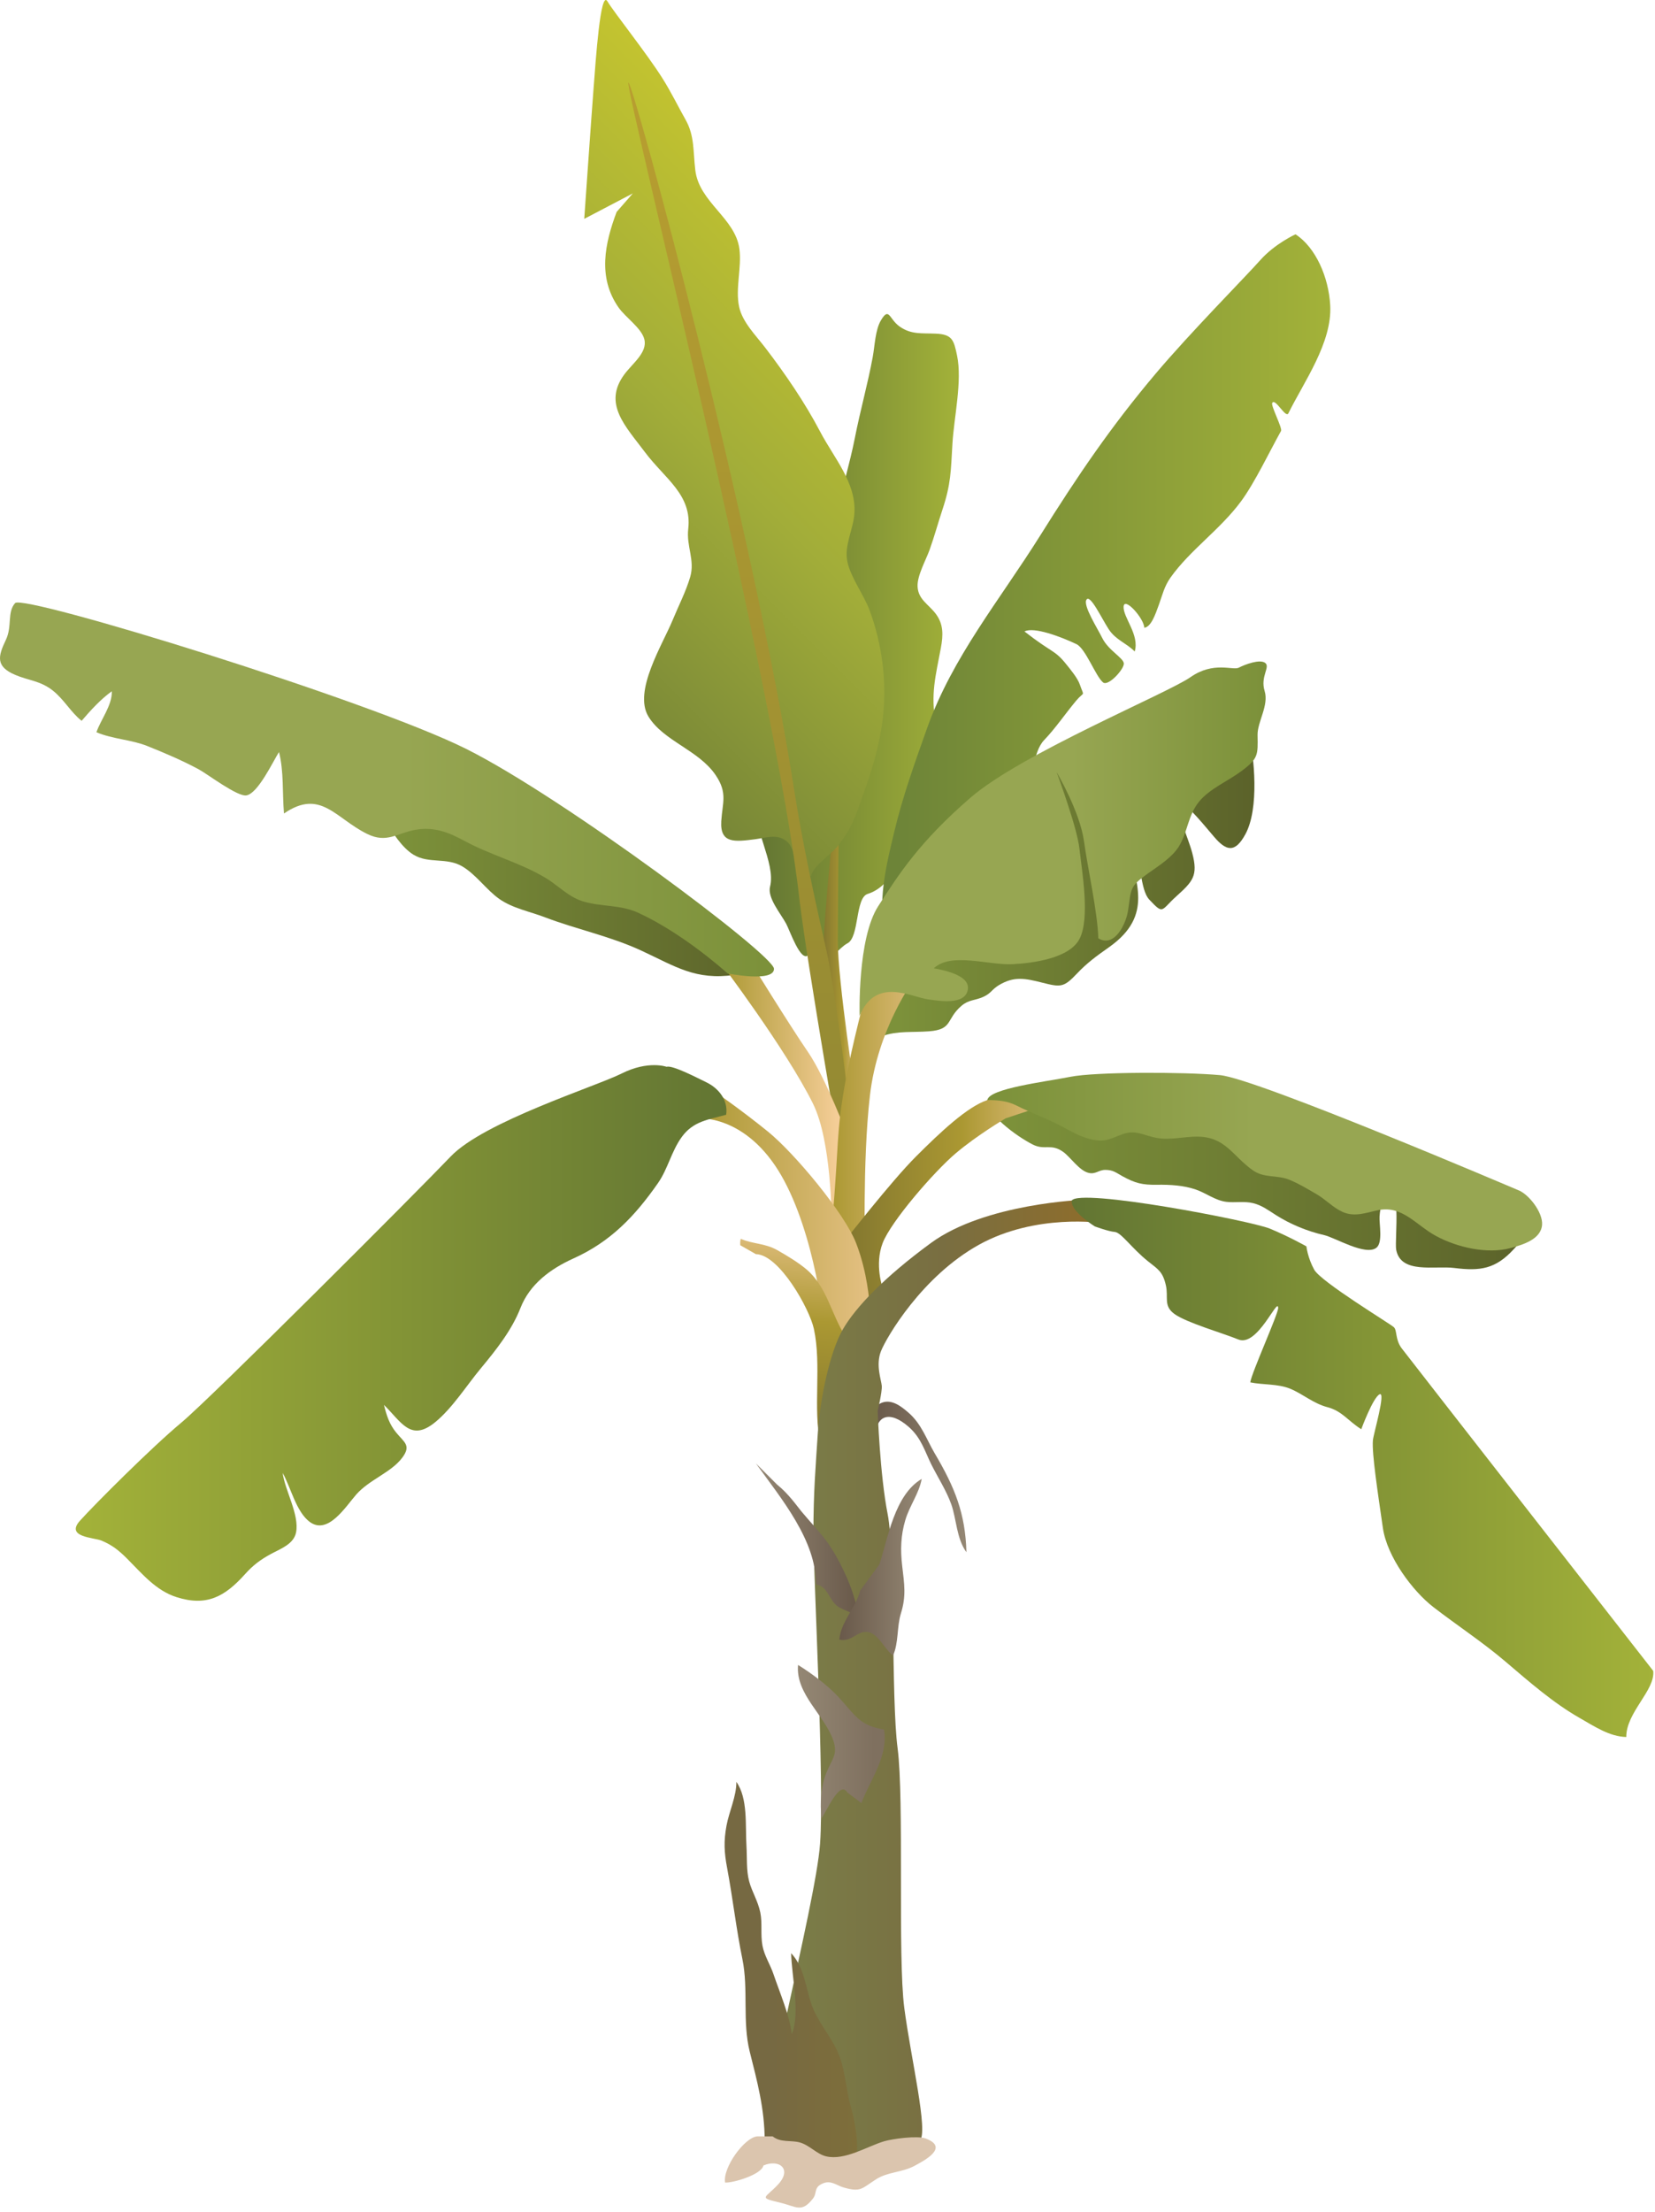
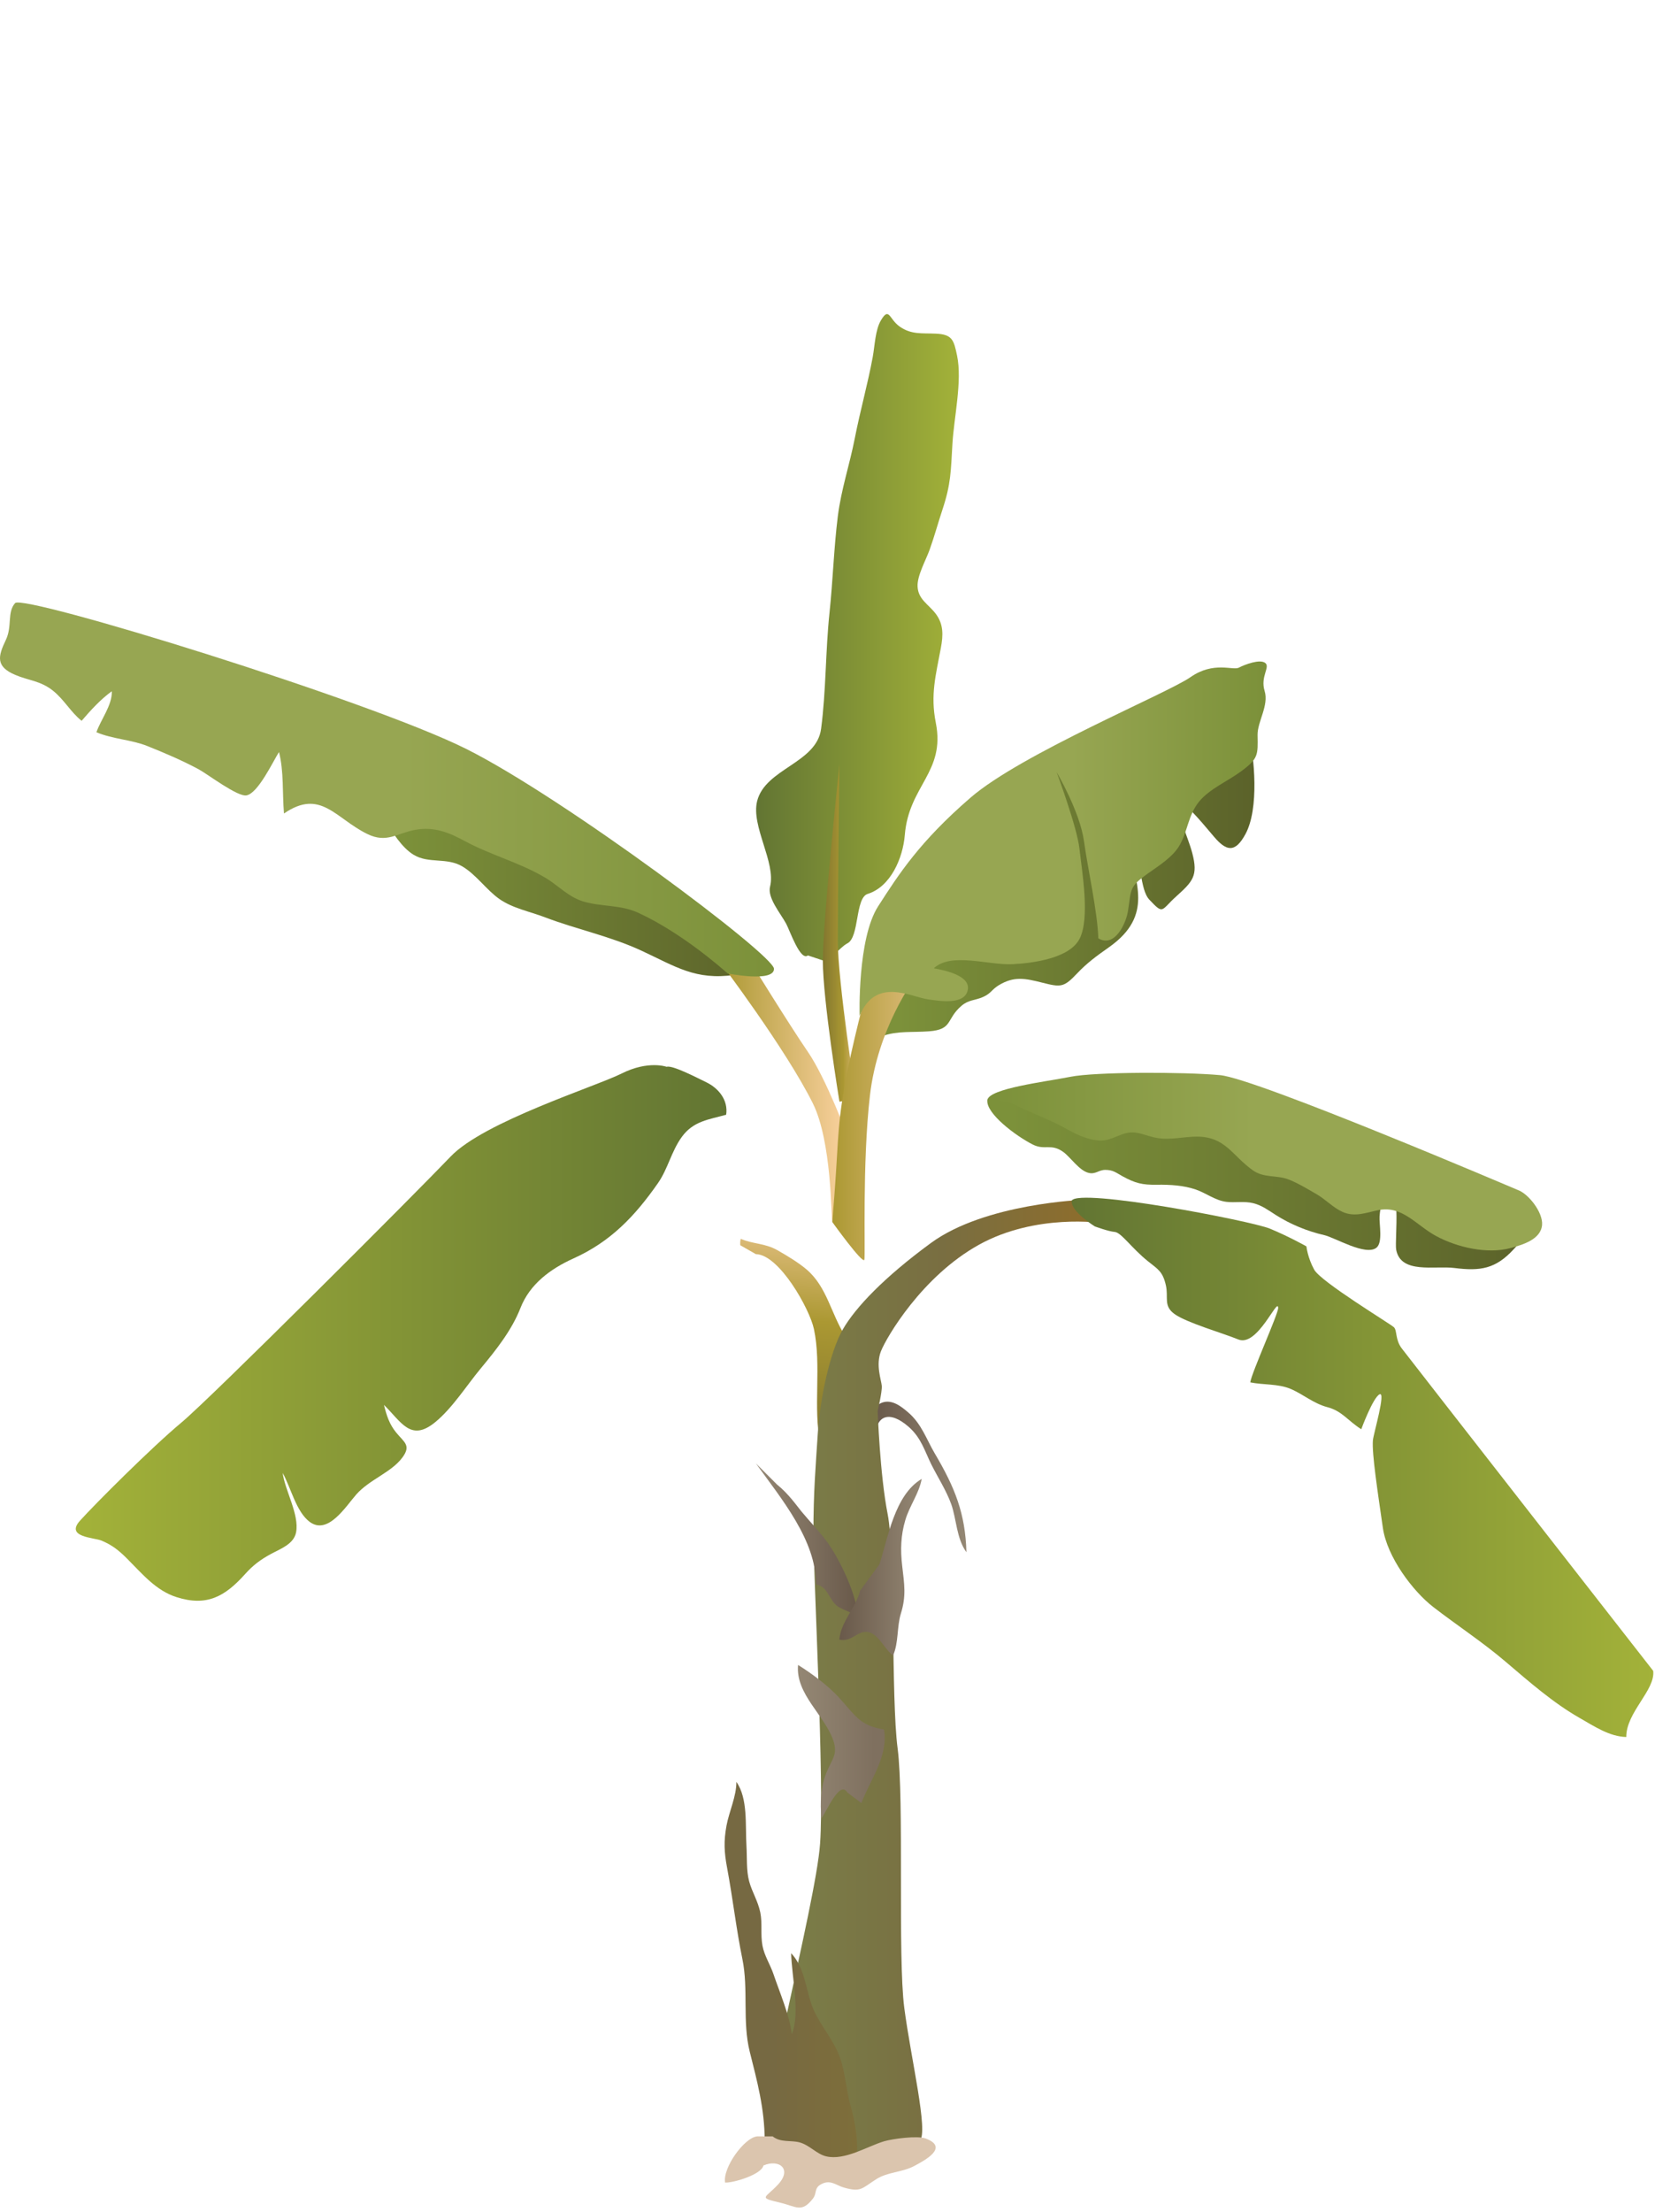
<svg xmlns="http://www.w3.org/2000/svg" xmlns:ns1="https://ian.umces.edu/media-library/" x="0px" y="0px" width="375" height="501" viewBox="0 0 375 501" xml:space="preserve">
  <title>Banana tree 1</title>
  <desc>
    <ns1:title>Banana tree 1</ns1:title>
    <ns1:descr>Illustration of a banana tree</ns1:descr>
    <ns1:scene>
      <ns1:contains>banana, tree, herbaceous, plant, vascular, Magnoliophyta, angiosperm, flowering, Liliopsida, monocot, Zingiberidae, Zingiberales, Musaceae, Musa, acuminata, edible, food, commercial, cultivar, tropical, fruit</ns1:contains>
      <ns1:when>2011-05-18</ns1:when>
    </ns1:scene>
  </desc>
  <defs>
</defs>
  <linearGradient id="ian_symbols_2a43e8e17d6656b4598f9b1bdc8baa62" gradientUnits="userSpaceOnUse" x1="198.183" y1="334.517" x2="218.98" y2="334.517">
    <stop offset="0" style="stop-color:#69594A" />
    <stop offset="0.97" style="stop-color:#938673" />
  </linearGradient>
  <path fill="url(#ian_symbols_2a43e8e17d6656b4598f9b1bdc8baa62)" d="M198.37,323.549c0-1.659-0.822-4.63,0.979-5.625c2.487-1.37,4.911,0.674,6.426,1.967  c3.055,2.608,4.166,6.148,6.025,9.293c4.574,7.74,6.939,13.602,7.179,22.38c-2.256-3.077-2.271-7.607-3.43-10.847  c-1.13-3.15-3.015-6.019-4.505-9.002c-1.506-3.012-2.28-6.027-5.144-8.541c-4.396-3.858-7.477-2.546-7.531,2.251V323.549z" />
  <linearGradient id="ian_symbols_f3eb8d956587fb84c5588cf09463e456" gradientUnits="userSpaceOnUse" x1="171.327" y1="144.351" x2="217.254" y2="144.351">
    <stop offset="0" style="stop-color:#627533" />
    <stop offset="1" style="stop-color:#A3B239" />
  </linearGradient>
  <path fill="url(#ian_symbols_f3eb8d956587fb84c5588cf09463e456)" d="M183.055,216.396c-1.705,1.37-4.094-5.637-4.915-7.168c-1.245-2.318-4.298-5.862-3.657-8.411  c1.378-5.483-4.358-13.692-2.925-19.38c1.859-7.378,13.458-8.567,14.488-16.354c1.142-8.634,0.987-17.612,1.905-26.266  c0.769-7.246,0.987-14.659,1.881-21.83c0.769-6.158,2.684-11.736,3.848-17.699c1.212-6.206,2.948-12.333,4.07-18.43  c0.466-2.529,0.571-6.161,1.862-8.314c1.89-3.153,1.813-0.28,4.247,1.424c2.634,1.845,4.991,1.461,8.19,1.6  c3.745,0.163,4.077,1.475,4.811,4.979c1.203,5.744-0.703,14.031-1.046,19.873c-0.372,6.347-0.328,9.161-2.28,15.043  c-0.982,2.958-1.797,5.989-2.897,9.056c-0.837,2.328-2.829,5.844-2.729,8.285c0.119,2.93,2.383,3.979,4.045,6.118  c1.88,2.419,1.77,4.951,1.235,7.824c-1.146,6.166-2.406,10.618-1.15,16.944c2.232,11.236-6.109,14.197-7.022,25.426  c-0.425,5.232-3.206,11.726-8.41,13.347c-2.867,0.893-1.851,9.818-4.607,11.204c-1.761,0.886-4.099,4.328-5.556,3.86  L183.055,216.396z" />
  <linearGradient id="ian_symbols_dde3099175364924b5328d187d462048" gradientUnits="userSpaceOnUse" x1="186.444" y1="211.312" x2="193.975" y2="211.312">
    <stop offset="0" style="stop-color:#82762F" />
    <stop offset="0.618" style="stop-color:#AB9832" />
    <stop offset="1" style="stop-color:#DAB975" />
  </linearGradient>
  <path fill="url(#ian_symbols_dde3099175364924b5328d187d462048)" d="M190.209,173.093c0,0-0.376,30.5-0.376,39.914s4.142,35.772,4.142,35.772l-3.766,0.753  c0,0-3.766-22.969-3.766-32.006S190.209,173.093,190.209,173.093z" />
  <linearGradient id="ian_symbols_2544319ed3253554e964dad2ad8dddb0" gradientUnits="userSpaceOnUse" x1="199.898" y1="132.526" x2="301.434" y2="132.526">
    <stop offset="0.03" style="stop-color:#6D8438" />
    <stop offset="1" style="stop-color:#A3B239" />
  </linearGradient>
-   <path fill="url(#ian_symbols_2544319ed3253554e964dad2ad8dddb0)" d="M293.545,53.069c4.587,2.974,7.513,9.726,7.864,16.082c0.473,8.462-5.974,17.343-9.475,24.455  c-0.608,1.235-2.998-3.58-3.667-2.333c-0.337,0.627,2.352,5.705,2,6.333c-2.519,4.506-5.959,11.725-9.028,15.891  c-4.768,6.47-11.554,11.036-16.009,17.305c-1.426,2.006-1.832,3.924-2.649,6.181c-0.791,2.184-1.758,5.023-3.302,5.195  c-0.054-2.124-4.581-7.179-4.688-4.751c-0.108,2.426,3.658,6.39,2.518,10.128c-1.91-1.937-4.325-2.617-5.897-5.051  c-1.706-2.637-4.177-7.96-5.03-6.682c-0.854,1.275,2.502,6.5,3.568,8.671c1.372,2.794,4.78,4.487,4.894,5.76  c0.115,1.272-3.525,5.282-4.707,4.308c-1.684-1.387-3.953-7.684-6.024-8.669c-3.56-1.693-9.696-4.003-11.776-2.868  c6.278,4.903,6.794,4.113,9.389,7.334c0.953,1.186,2.631,3.174,3.149,4.682c1.028,2.991,1.083,1.377-0.84,3.671  c-2.384,2.855-4.736,6.307-7.232,8.896c-2.668,2.767-2.443,9.045-4.333,12c-2.011,3.142-6.457,3.386-9,6.333  c-2.946,3.411-4.406,4.252-5.927,8.186c-2.395,6.2-7.874,10.468-12.771,15.056c-1.069,1.004-2.265,1.943-3.378,2.802  c-2.961-6.172-0.125-17.058,1.43-23.577c1.893-7.93,4.671-15.728,7.455-23.52c5.769-16.152,16.474-28.994,25.652-43.648  c8.44-13.478,15.975-24.583,26.095-36.575c7.908-9.368,20.384-21.963,23.705-25.713C288.85,55.2,293.545,53.069,293.545,53.069z" />
  <linearGradient id="ian_symbols_4199b5a0866476e4892b58192a59e0e5" gradientUnits="userSpaceOnUse" x1="117.248" y1="142.452" x2="198.541" y2="61.159">
    <stop offset="0" style="stop-color:#788737" />
    <stop offset="0.521" style="stop-color:#A2AD39" />
    <stop offset="1" style="stop-color:#C4C42F" />
  </linearGradient>
-   <path fill="url(#ian_symbols_4199b5a0866476e4892b58192a59e0e5)" d="M137.627,0.292c1.574,2.621,8.881,11.746,12.467,17.429c1.979,3.14,3.502,6.297,5.255,9.411  c2.059,3.658,1.68,7.14,2.199,11.43c0.88,7.263,9.061,10.84,9.987,17.798c0.565,4.227-0.96,9.003-0.053,13.161  c0.753,3.457,3.755,6.414,5.938,9.266c4.533,5.925,9,12.464,12.436,19.019c3.083,5.882,8.139,11.488,7.748,18.346  c-0.215,3.769-2.407,7.395-1.583,11.139c0.781,3.56,3.686,7.42,4.95,10.764c2.873,7.598,4.064,16.525,3.044,24.759  c-0.952,7.695-3.204,13.754-5.783,20.953c-1.036,2.887-2.299,5.142-4.312,7.732c-1.68,2.165-5.576,4.462-6.158,6.961l-2.098-1.572  c-2.09-1.33-1.324-4.72-3.526-6.435c-2.121-1.65-4.698-0.671-6.96-0.381c-4.683,0.6-8.053,1.056-7.747-4.077  c0.251-4.188,1.493-6.379-1.296-10.471c-3.858-5.663-11.819-7.691-15.202-13.224c-3.503-5.73,3.199-16.302,5.502-21.901  c1.278-3.109,2.964-6.372,3.945-9.686c1.142-3.854-0.894-6.941-0.435-10.92c0.896-7.762-5.312-11.372-9.802-17.374  c-4.41-5.896-9.563-10.936-4.704-17.579c1.838-2.514,5.319-4.988,4.56-7.993c-0.647-2.559-4.274-4.944-5.867-7.237  c-4.741-6.827-3.092-14.454-0.409-21.611l3.67-4.194l-11.009,5.767c0,0,1.574-22.543,2.097-29.358  C135.006,13.397,136.053-2.33,137.627,0.292z" />
  <linearGradient id="ian_symbols_6fde2029831f8f04c118f51364ab1ccf" gradientUnits="userSpaceOnUse" x1="167.603" y1="264.593" x2="167.603" y2="18.709">
    <stop offset="0.042" style="stop-color:#948A33" />
    <stop offset="1" style="stop-color:#B89E30" />
  </linearGradient>
-   <path fill="url(#ian_symbols_6fde2029831f8f04c118f51364ab1ccf)" d="M142.388,18.709c1.129,0,28.241,100.161,37.654,160.785c2.636,16.568,6.778,33.513,7.531,37.278  c0.64,3.198,2.889,16.209,5.271,37.655l-1.883,10.166c0,0-7.907-45.185-9.79-60.624C175.901,155.772,141.258,18.709,142.388,18.709z  " />
  <linearGradient id="ian_symbols_61f202d3ef858fb401d62daeac7912e0" gradientUnits="userSpaceOnUse" x1="87.304" y1="203.484" x2="173.281" y2="203.484">
    <stop offset="0.042" style="stop-color:#7C913A" />
    <stop offset="1" style="stop-color:#5B622A" />
  </linearGradient>
  <path fill="url(#ian_symbols_61f202d3ef858fb401d62daeac7912e0)" d="M87.304,185.876c1.536,2.522,3.726,6.107,6.423,7.732c3.438,2.071,7.463,0.528,11.018,2.623  c3.133,1.844,5.441,5.291,8.378,7.366c2.996,2.116,6.888,2.842,10.368,4.167c7.197,2.742,14.773,4.266,21.89,7.573  c7.74,3.598,12.225,6.722,21.003,5.475c2.175-0.31,5.211,0.232,6.897-1.384l-59.24-33.029L87.304,185.876z" />
  <linearGradient id="ian_symbols_efe5c4ac72ab8ae4f5ad51a0c1dfebb8" gradientUnits="userSpaceOnUse" x1="200.019" y1="200.097" x2="284.235" y2="200.097">
    <stop offset="0.042" style="stop-color:#7C913A" />
    <stop offset="1" style="stop-color:#5B622A" />
  </linearGradient>
  <path fill="url(#ian_symbols_efe5c4ac72ab8ae4f5ad51a0c1dfebb8)" d="M200.019,234.632c3.38-1.19,6.697-0.761,10.485-1.049c5.461-0.417,3.786-2.699,7.341-5.765  c1.611-1.388,3.017-1.194,4.833-1.982c1.931-0.838,1.98-1.702,3.685-2.723c3.418-2.044,5.886-1.536,9.83-0.54  c4.188,1.058,4.855,1.087,7.862-2.097c2.259-2.395,4.498-4.014,7.21-5.923c10.488-7.382,5.517-14.966,5.028-22.256  c2.56,2.459,1.891,9.099,4.143,11.484c3.268,3.461,2.563,2.429,6.047-0.721c3.753-3.396,5.045-4.655,3.668-9.843  c-1.101-4.139-3.214-7.528-2.921-12.005c3.014,2.423,5.442,5.494,7.873,8.334c2.716,3.169,4.71,3.793,7.107-0.642  c3.118-5.769,2.063-17.393,0.63-23.343l-44.308,7.782l-35.646,47.695L200.019,234.632z" />
  <linearGradient id="ian_symbols_e745de1325a168846168a3e2af7da36e" gradientUnits="userSpaceOnUse" x1="223.707" y1="268.125" x2="347.841" y2="268.125">
    <stop offset="0.042" style="stop-color:#7C913A" />
    <stop offset="1" style="stop-color:#5B622A" />
  </linearGradient>
  <path fill="url(#ian_symbols_e745de1325a168846168a3e2af7da36e)" d="M223.722,249.155c-0.376,3.012,6.441,8.122,10.27,10.064c2.772,1.404,4.136-0.336,6.958,1.71  c1.6,1.162,3.614,4.239,5.744,4.728c1.58,0.363,2.243-0.691,3.764-0.687c1.771,0.006,2.415,0.631,3.849,1.422  c2.934,1.618,4.564,1.998,7.824,1.947c3.083-0.048,6.047,0.147,8.753,1.057c2.406,0.809,4.445,2.497,6.979,2.811  c1.967,0.244,4.095-0.197,6.097,0.305c2.034,0.511,3.412,1.601,5.188,2.72c3.313,2.09,7.077,3.641,10.922,4.517  c2.398,0.546,9.33,4.759,11.793,2.863c1.522-1.173,0.616-5.386,0.726-7.098c0.139-2.193,0.835-4.133,0.819-6.335  c4.461-2.967,2.537,11.652,2.947,13.864c1.034,5.572,8.721,3.58,13.178,4.144c5.907,0.746,9.354,0.217,13.453-4.245  c2.437-2.653,7.533-7.809,3.115-10.816l-36.901-9.79C309.198,262.334,224.099,246.143,223.722,249.155z" />
  <linearGradient id="ian_symbols_362f75764f001c04f907cbf544fd5963" gradientUnits="userSpaceOnUse" x1="163.102" y1="247" x2="192.092" y2="247">
    <stop offset="0" style="stop-color:#AB9832" />
    <stop offset="1" style="stop-color:#FBD2A0" />
  </linearGradient>
  <path fill="url(#ian_symbols_362f75764f001c04f907cbf544fd5963)" d="M188.578,276.768c-0.251-0.878-0.093-18.22-4.394-26.86c-6.165-12.386-21.082-32.079-21.082-32.079  l6.564-0.597c0,0,9.246,14.978,13.388,21.003s9.037,19.204,9.037,19.204L188.578,276.768z" />
  <linearGradient id="ian_symbols_65e572dace5c53d4b51c7cce10d35807" gradientUnits="userSpaceOnUse" x1="188.578" y1="253.603" x2="207.154" y2="253.603">
    <stop offset="0" style="stop-color:#AB9832" />
    <stop offset="1" style="stop-color:#DAB975" />
  </linearGradient>
  <path fill="url(#ian_symbols_65e572dace5c53d4b51c7cce10d35807)" d="M207.154,221.792c0,0-8.285,11.046-10.042,26.358s-1.003,35.899-1.255,37.153  c-0.251,1.255-7.279-8.535-7.279-8.535c1.574-18.425,0.89-19.714,2.761-30.625c1.506-8.786,5.272-22.844,5.272-22.844  L207.154,221.792z" />
  <linearGradient id="ian_symbols_adeec155c313e624218b02fe10591cee" gradientUnits="userSpaceOnUse" x1="191.339" y1="274.379" x2="234.642" y2="274.379">
    <stop offset="0" style="stop-color:#82762F" />
    <stop offset="0.618" style="stop-color:#AB9832" />
    <stop offset="1" style="stop-color:#DAB975" />
  </linearGradient>
-   <path fill="url(#ian_symbols_adeec155c313e624218b02fe10591cee)" d="M223.722,249.155c-4.519,1.506-10.543,7.154-16.191,12.802  c-5.648,5.648-16.192,19.204-16.192,19.204l3.766,18.827l4.895-8.284c0,0-1.883-5.271,0-10.166  c1.883-4.896,11.673-16.192,16.568-20.334c4.895-4.142,11.296-7.907,11.296-7.907l6.778-2.26  C234.642,251.038,228.241,247.649,223.722,249.155z" />
  <linearGradient id="ian_symbols_328a39f3cccb3b64c1e61f77fa3756b9" gradientUnits="userSpaceOnUse" x1="157.073" y1="277.408" x2="196.987" y2="277.408">
    <stop offset="0" style="stop-color:#AB9832" />
    <stop offset="1" style="stop-color:#E4C082" />
  </linearGradient>
-   <path fill="url(#ian_symbols_328a39f3cccb3b64c1e61f77fa3756b9)" d="M157.073,253.297c0,0,10.167-1.507,18.451,10.543c8.284,12.05,11.296,34.266,10.92,36.901  s2.259,7.154,3.766,6.778c1.506-0.377,6.778-12.427,6.778-12.427s-0.376-6.777-3.012-13.555  c-2.636-6.778-13.933-20.334-19.957-25.229c-6.025-4.895-12.049-9.037-12.049-9.037L157.073,253.297z" />
  <linearGradient id="ian_symbols_f36e7ca1859e0e448507c0be1dffc881" gradientUnits="userSpaceOnUse" x1="180.128" y1="326.645" x2="184.034" y2="282">
    <stop offset="0" style="stop-color:#82762F" />
    <stop offset="0.618" style="stop-color:#AB9832" />
    <stop offset="1" style="stop-color:#DAB975" />
  </linearGradient>
  <path fill="url(#ian_symbols_f36e7ca1859e0e448507c0be1dffc881)" d="M171.259,284.049c5.289,0.079,12.182,12.379,13.163,16.957c1.77,8.266-0.256,17.794,1.473,26.143  c4.843,0.498,9.296-5.736,10.858-9.574c2.856-7.02-2.056-9.971-5.3-15.062c-3.127-4.905-4.067-11.019-8.647-14.949  c-1.889-1.619-4.514-3.183-6.64-4.395c-2.867-1.636-5.54-1.365-8.321-2.586c-0.147,0.485-0.146,0.947-0.102,1.456L171.259,284.049z" />
  <linearGradient id="ian_symbols_ef582b7bb70bc0b45de2c61907236bbb" gradientUnits="userSpaceOnUse" x1="173.346" y1="380.894" x2="249.704" y2="380.894">
    <stop offset="0.018" style="stop-color:#7A7F49" />
    <stop offset="0.527" style="stop-color:#796E41" />
    <stop offset="1" style="stop-color:#8F6D2A" />
  </linearGradient>
  <path fill="url(#ian_symbols_ef582b7bb70bc0b45de2c61907236bbb)" d="M185.314,324.464c0.503-7.782,2.759-18.326,5.648-23.346c2.889-5.021,9.396-11.841,19.957-19.58  c12.332-9.037,34.642-9.791,34.642-9.791l4.142,5.271c0,0-14.938-2.259-27.864,4.896s-20.963,20.962-22.216,24.099  c-1.253,3.138,0.078,6.572,0.178,7.891c0.1,1.317-0.931,5.665-0.931,5.665s0.5,14.435,2.259,23.347s0.754,41.545,2.261,53.093  c1.506,11.548,0,47.193,1.506,58.741c1.506,11.548,5.522,28.115,3.514,30.123s-8.016,5.169-17.053,5.169s-14.577-3.161-17.589-4.667  c-3.013-1.506,11.045-53.721,12.049-67.778s-1.506-60.747-1.506-70.288C184.311,337.768,184.812,332.247,185.314,324.464z" />
  <linearGradient id="ian_symbols_6c2d8a996b5edb443d384a8d46f7bc07" gradientUnits="userSpaceOnUse" x1="242.821" y1="332.344" x2="374.62" y2="332.344">
    <stop offset="0" style="stop-color:#627533" />
    <stop offset="1" style="stop-color:#A3B239" />
  </linearGradient>
  <path fill="url(#ian_symbols_6c2d8a996b5edb443d384a8d46f7bc07)" d="M374.592,378.435c0.517,4.37-6.138,9.399-6.1,14.984c-3.81-0.093-7.219-2.405-10.592-4.329  c-5.959-3.397-11.416-8.184-16.822-12.786c-5.175-4.405-10.981-8.205-16.302-12.315c-4.679-3.616-10.49-11.366-11.437-17.937  c-1.177-8.187-2.511-16.818-2.259-19.83c0.12-1.44,3.012-11.172,1.506-10.418c-1.506,0.753-4.142,7.907-4.142,7.907  c-3.083-1.955-4.311-4.105-7.656-4.994c-3.248-0.861-5.497-2.95-8.412-4.167c-2.805-1.169-6.158-0.855-9.083-1.456  c0.301-2.199,6.365-15.531,6.323-16.871c-0.08-2.578-4.693,8.953-9.037,7.154c-3.354-1.389-11.711-3.784-14.448-5.76  c-2.589-1.869-1.322-3.734-1.968-6.541c-0.711-3.086-1.746-3.571-4.029-5.396c-3.727-2.977-6.068-6.529-7.544-6.654  c-1.475-0.125-4.519-1.254-4.519-1.254s-5.523-3.39-5.241-5.837c1.695-2.918,40.636,4.58,44.903,6.338  c4.268,1.758,8.284,4.018,8.284,4.018s0.252,2.511,1.758,5.271c1.507,2.761,17.321,12.301,18.074,13.054s0.25,2.76,1.757,4.769  C319.113,307.395,374.592,378.435,374.592,378.435z" />
  <linearGradient id="ian_symbols_06fb7962e0a469f4219c6e373c611636" gradientUnits="userSpaceOnUse" x1="349.423" y1="263.097" x2="223.723" y2="263.097">
    <stop offset="0.521" style="stop-color:#97A652" />
    <stop offset="0.988" style="stop-color:#7C913A" />
  </linearGradient>
  <path fill="url(#ian_symbols_06fb7962e0a469f4219c6e373c611636)" d="M223.722,249.155c4.863,0.003,6.079,1.04,7.907,1.882c2.595,1.197,5.301,2.261,7.803,3.493  c2.479,1.222,4.629,2.676,7.259,3.378c3.352,0.893,4.457,0.225,7.438-0.938c3.18-1.24,4.868,0.209,8,0.762  c3.071,0.543,6.012-0.293,9.037-0.293c6.521,0,7.938,4.234,12.719,7.634c2.493,1.774,5.398,1.027,8.076,2.063  c2.126,0.822,4.495,2.262,6.421,3.379c1.977,1.146,3.703,3.028,5.817,3.973c2.771,1.237,5.35,0.169,8.094-0.397  c5.454-1.124,8.589,3.419,13.085,5.85c4.768,2.577,11.617,4.179,16.944,2.719c2.604-0.715,6.833-1.892,7.09-5.253  c0.217-2.827-3.101-7.081-5.573-7.916c0,0-59.117-25.229-67.401-25.982c-8.284-0.753-28.241-0.753-33.889,0.376  C236.901,245.013,224.099,246.52,223.722,249.155z" />
  <linearGradient id="ian_symbols_ec90163a6083aeb4817c7276d93101e6" gradientUnits="userSpaceOnUse" x1="0" y1="178.815" x2="175.378" y2="178.815">
    <stop offset="0.521" style="stop-color:#97A652" />
    <stop offset="0.988" style="stop-color:#7C913A" />
  </linearGradient>
  <path fill="url(#ian_symbols_ec90163a6083aeb4817c7276d93101e6)" d="M3.423,136.596c-1.863,2.098-0.599,5.22-2.112,8.374c-1.772,3.692-2.329,5.976,2.112,7.876  c3.008,1.287,5.692,1.319,8.52,3.542c2.573,2.024,4.185,5.039,6.554,6.866c2.015-2.354,4.385-4.946,6.837-6.684  c0.126,3.146-2.542,6.471-3.483,9.28c3.767,1.58,7.884,1.653,11.57,3.135c3.871,1.556,7.698,3.172,11.549,5.228  c2.056,1.097,8.847,6.316,10.892,5.933c2.633-0.491,6.003-7.707,7.356-9.813c1.117,4.36,0.74,9.248,1.125,13.917  c8.324-5.692,11.605,1.075,18.881,4.642c4.431,2.171,6.721-0.199,10.867-0.944c4.33-0.78,7.724,0.653,11.167,2.517  c6.056,3.279,12.514,4.873,18.364,8.373c2.959,1.771,5.23,4.413,8.767,5.404c4.154,1.167,8.202,0.656,12.174,2.476  c7.125,3.264,14.552,8.703,20.329,13.762c0,0,10.486,2.097,10.486-1.049c0-3.146-47.707-38.794-69.726-49.804  S5.287,134.499,3.423,136.596z" />
  <linearGradient id="ian_symbols_6e1059f72ef485440907ed9ddfa5fce1" gradientUnits="userSpaceOnUse" x1="164.608" y1="301.902" x2="17.17" y2="301.902">
    <stop offset="0" style="stop-color:#627533" />
    <stop offset="1" style="stop-color:#A3B239" />
  </linearGradient>
  <path fill="url(#ian_symbols_6e1059f72ef485440907ed9ddfa5fce1)" d="M18.128,344.421c-3.389,3.766,3.167,3.792,4.894,4.52c2.304,0.97,3.832,2.133,5.742,4.048  c3.489,3.494,6.566,7.258,11.223,8.743c6.844,2.182,10.955-0.105,15.522-5.187c1.845-2.05,3.491-3.287,5.901-4.595  c2.128-1.154,5.158-2.206,5.678-4.885c0.776-4.005-2.558-9.584-3.038-13.453c1.826,3.223,3.051,8.816,6.137,11.09  c4.136,3.044,8.156-3.506,10.54-6.214c2.998-3.403,7.93-4.967,10.451-8.376c2.039-2.758,0.395-3.445-1.414-5.657  c-1.549-1.897-2.168-3.854-2.765-6.259c3.991,3.925,6.064,8.446,11.605,3.923c3.899-3.185,7.083-8.275,10.374-12.236  c3.5-4.214,7.012-8.659,8.955-13.64c2.108-5.4,6.784-8.86,12.02-11.223c8.4-3.789,13.879-9.528,19.122-17.037  c2.297-3.29,3.039-7.242,5.456-10.536c2.624-3.572,6.086-3.861,10.008-4.97c0.494-3.279-1.684-6.007-4.538-7.371  c-1.765-0.844-7.632-3.932-8.952-3.483c0,0-4.142-1.506-10.167,1.506c-6.024,3.012-31.253,10.92-38.784,18.827  s-54.223,54.6-61,60.247C34.319,327.853,21.517,340.656,18.128,344.421z" />
  <linearGradient id="ian_symbols_d5cd82b7a1706774e942715fa2134603" gradientUnits="userSpaceOnUse" x1="194.761" y1="189.946" x2="287.033" y2="189.946">
    <stop offset="0.521" style="stop-color:#97A652" />
    <stop offset="0.988" style="stop-color:#7C913A" />
  </linearGradient>
  <path fill="url(#ian_symbols_d5cd82b7a1706774e942715fa2134603)" d="M280.705,151.218c-1.338,0.703-5.719-1.515-10.961,2.155s-38.269,17.301-49.804,27.262  c-11.535,9.96-16.252,17.299-20.97,24.639c-4.719,7.339-4.192,24.797-4.192,24.797c3.67-8.912,11.599-4.24,15.609-3.71  c2.181,0.29,8.413,1.465,8.922-2.327c0.425-3.175-5.494-4.315-7.719-4.72c3.865-3.689,12.395-0.672,17.786-0.933  c4.61-0.222,12.931-1.299,15.234-5.739c2.435-4.695,0.528-15.406-0.028-20.473c-0.525-4.785-5.154-17.261-5.154-17.261  s5.269,8.9,6.2,15.688c0.856,6.24,3.042,15.809,3.237,21.927c3.685,2.218,6.279-3.311,6.722-6.202  c0.784-5.127,0.289-5.483,4.575-8.531c2.38-1.691,5.4-3.558,6.976-6.104c1.954-3.159,2.025-7.034,4.572-10.145  c2.347-2.865,6.52-4.636,9.463-6.804c3.971-2.926,3.857-3.695,3.774-8.257c-0.054-3.005,2.614-6.709,1.598-9.987  c-1.018-3.286,1.352-5.431,0.128-6.35S282.044,150.515,280.705,151.218z" />
  <linearGradient id="ian_symbols_b8366b7ee0914684f5138dd4adf55a13" gradientUnits="userSpaceOnUse" x1="194.276" y1="348.956" x2="171.288" y2="348.956">
    <stop offset="0" style="stop-color:#69594A" />
    <stop offset="0.97" style="stop-color:#938673" />
  </linearGradient>
  <path fill="url(#ian_symbols_b8366b7ee0914684f5138dd4adf55a13)" d="M171.288,331.467c5.792,8.047,13.675,17.438,13.595,27.38c2.536,0.528,2.801,2.853,4.307,4.445  c1.443,1.527,3.93,1.549,5.081,3.152c0.177-4.672-3.917-13.01-6.562-16.789c-1.753-2.505-4.213-5.011-6.146-7.36  c-1.031-1.253-2.909-3.988-5.501-6.056L171.288,331.467z" />
  <linearGradient id="ian_symbols_d55d9d48357e8634f166044dbaf2d5d7" gradientUnits="userSpaceOnUse" x1="190.177" y1="354.955" x2="208.841" y2="354.955">
    <stop offset="0" style="stop-color:#69594A" />
    <stop offset="0.97" style="stop-color:#938673" />
  </linearGradient>
  <path fill="url(#ian_symbols_d55d9d48357e8634f166044dbaf2d5d7)" d="M194.89,360.278c-0.94,3.813-4.362,7.015-4.712,11.08c3,0.658,4.209-2.368,6.81-1.641  c2.2,0.615,3.589,4.027,5.37,5.228c1.275-2.831,0.846-6.533,1.77-9.496c1.227-3.932,0.794-6.565,0.302-10.741  c-0.437-3.693-0.327-6.956,0.707-10.432c0.971-3.269,3.122-6.032,3.706-9.311c-6.121,3.586-7.652,13.392-9.576,19.345  L194.89,360.278z" />
  <linearGradient id="ian_symbols_aa7220622e5f4884b5825a539db7e6a5" gradientUnits="userSpaceOnUse" x1="200.464" y1="394.461" x2="180.792" y2="394.461">
    <stop offset="0.127" style="stop-color:#7F705F" />
    <stop offset="0.97" style="stop-color:#938673" />
  </linearGradient>
  <path fill="url(#ian_symbols_aa7220622e5f4884b5825a539db7e6a5)" d="M195.184,408.374c1.846-5.014,6.187-10.61,5.111-16.647c-5.538-0.904-6.491-3.19-10.176-7.232  c-2.521-2.765-6.257-5.501-9.287-7.396c-0.624,6.582,6.031,11.376,7.982,17.101c1.108,3.247-0.324,4.188-1.599,7.402  c-1.25,3.152-1.406,6.619-1.103,10.225c1.103-1.278,4.118-8.807,5.888-5.838L195.184,408.374z" />
  <linearGradient id="ian_symbols_b631a50ef4d957e49157076364ae1a55" gradientUnits="userSpaceOnUse" x1="164.181" y1="447.488" x2="194.207" y2="447.488">
    <stop offset="0.351" style="stop-color:#766942" />
    <stop offset="1" style="stop-color:#7E6E3A" />
  </linearGradient>
  <path fill="url(#ian_symbols_b631a50ef4d957e49157076364ae1a55)" d="M173.265,484.873c0-7.312-1.741-13.598-3.39-20.205c-1.693-6.779-0.263-14.156-1.656-20.938  s-2.164-13.701-3.462-20.636c-0.681-3.631-0.794-6.064-0.138-9.624c0.581-3.149,2.264-6.656,2.234-9.892  c2.653,3.761,1.996,9.776,2.284,14.521c0.159,2.598-0.059,5.55,0.616,8.031c0.65,2.389,1.986,4.429,2.52,7.03  c0.499,2.426,0.019,5.001,0.493,7.53c0.431,2.294,1.762,4.256,2.522,6.513c1.302,3.867,3.689,9.424,4.114,13.53  c1.983-4.658-0.029-13.056-0.138-18.357c2.964,3.19,3.248,7.553,4.532,11.382c1.349,4.023,4.298,7.161,6.038,11.032  c1.71,3.806,1.789,8.277,2.9,12.162c1.071,3.737,2.364,10.633,0.613,14.446L173.265,484.873z" />
  <path fill="#DBC5AE" d="M171.605,483.869c-2.9,0.205-7.906,7.117-7.306,10.468c1.875,0.095,8.289-1.831,8.678-3.868  c3.517-1.525,6.625,0.767,3.291,4.333c-2.952,3.159-4.551,2.874,0.563,4.103c3.642,0.875,4.798,2.349,7.374-0.952  c1.02-1.308,0.083-2.512,2.243-3.427c1.852-0.782,3.105,0.454,4.66,0.906c4.006,1.163,4.114,0.244,7.494-1.896  c2.572-1.63,5.858-1.485,8.663-3.014c2.118-1.154,7.902-4.121,2.503-6.16c-1.89-0.713-7.548,0.059-9.444,0.624  c-3.83,1.14-8.861,4.394-13.107,3.414c-2.142-0.494-3.733-2.505-5.975-3.148c-1.976-0.564-4.369,0.09-6.169-1.382H171.605z" />
</svg>